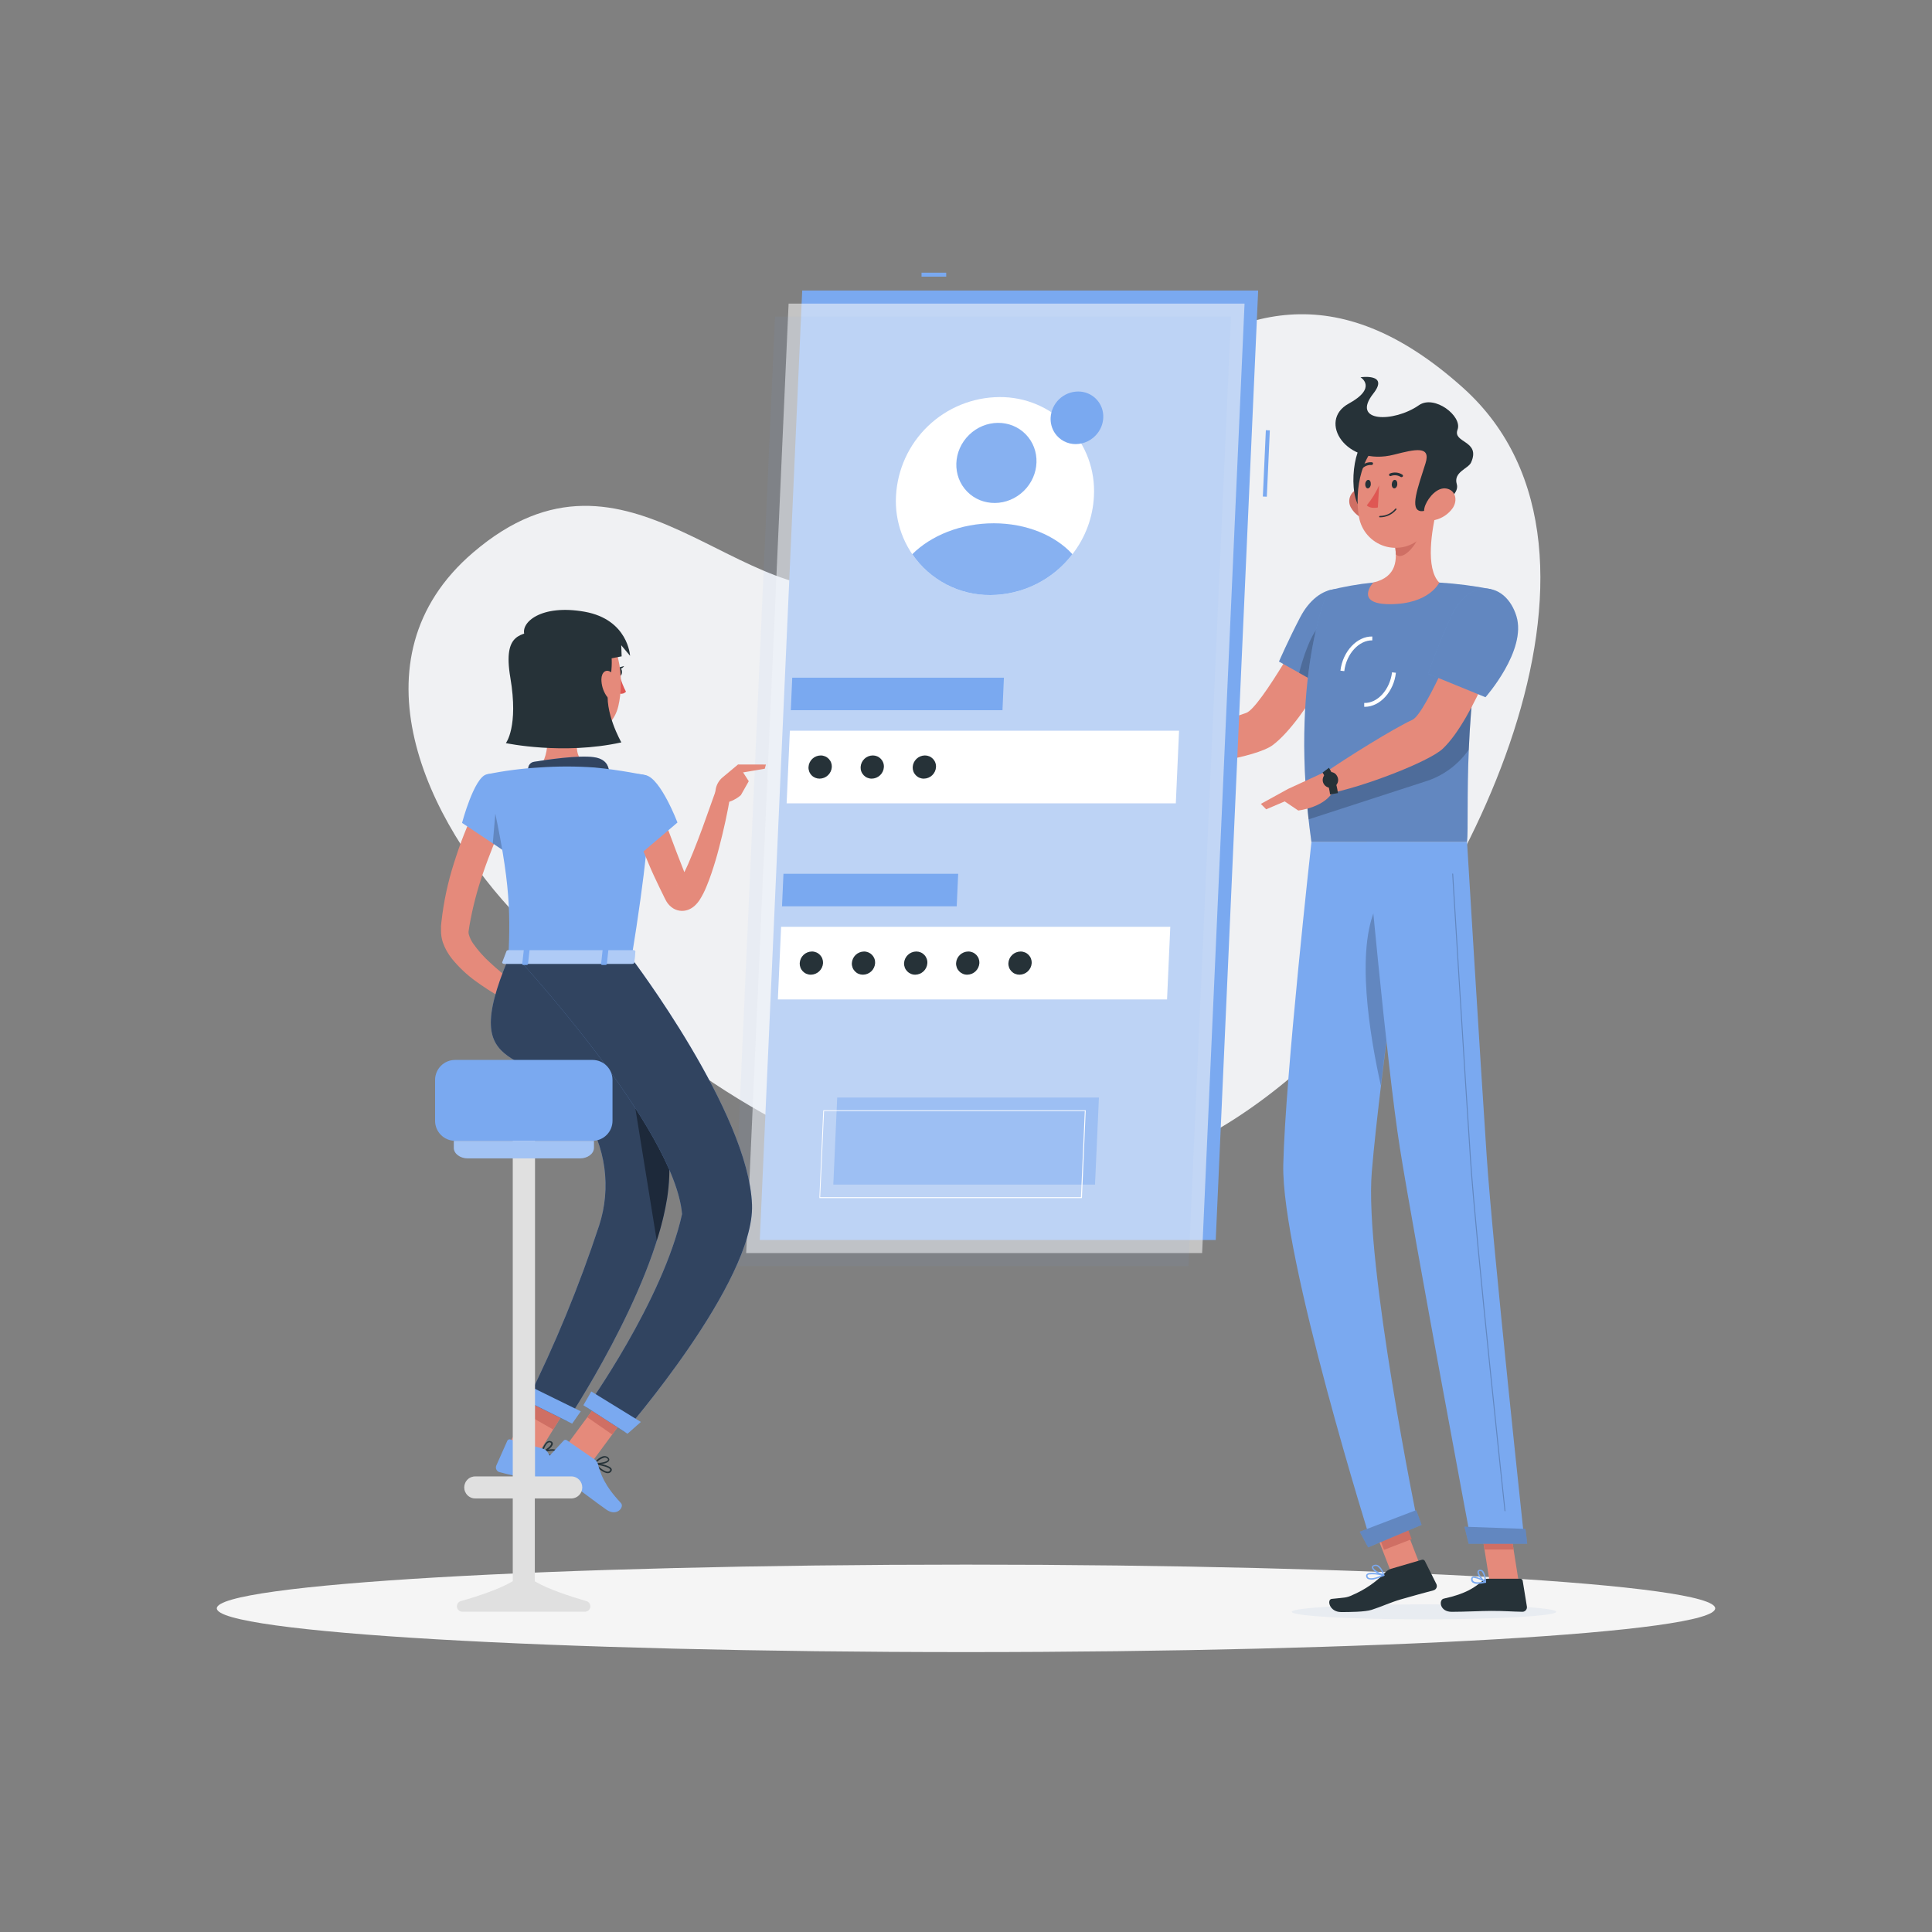
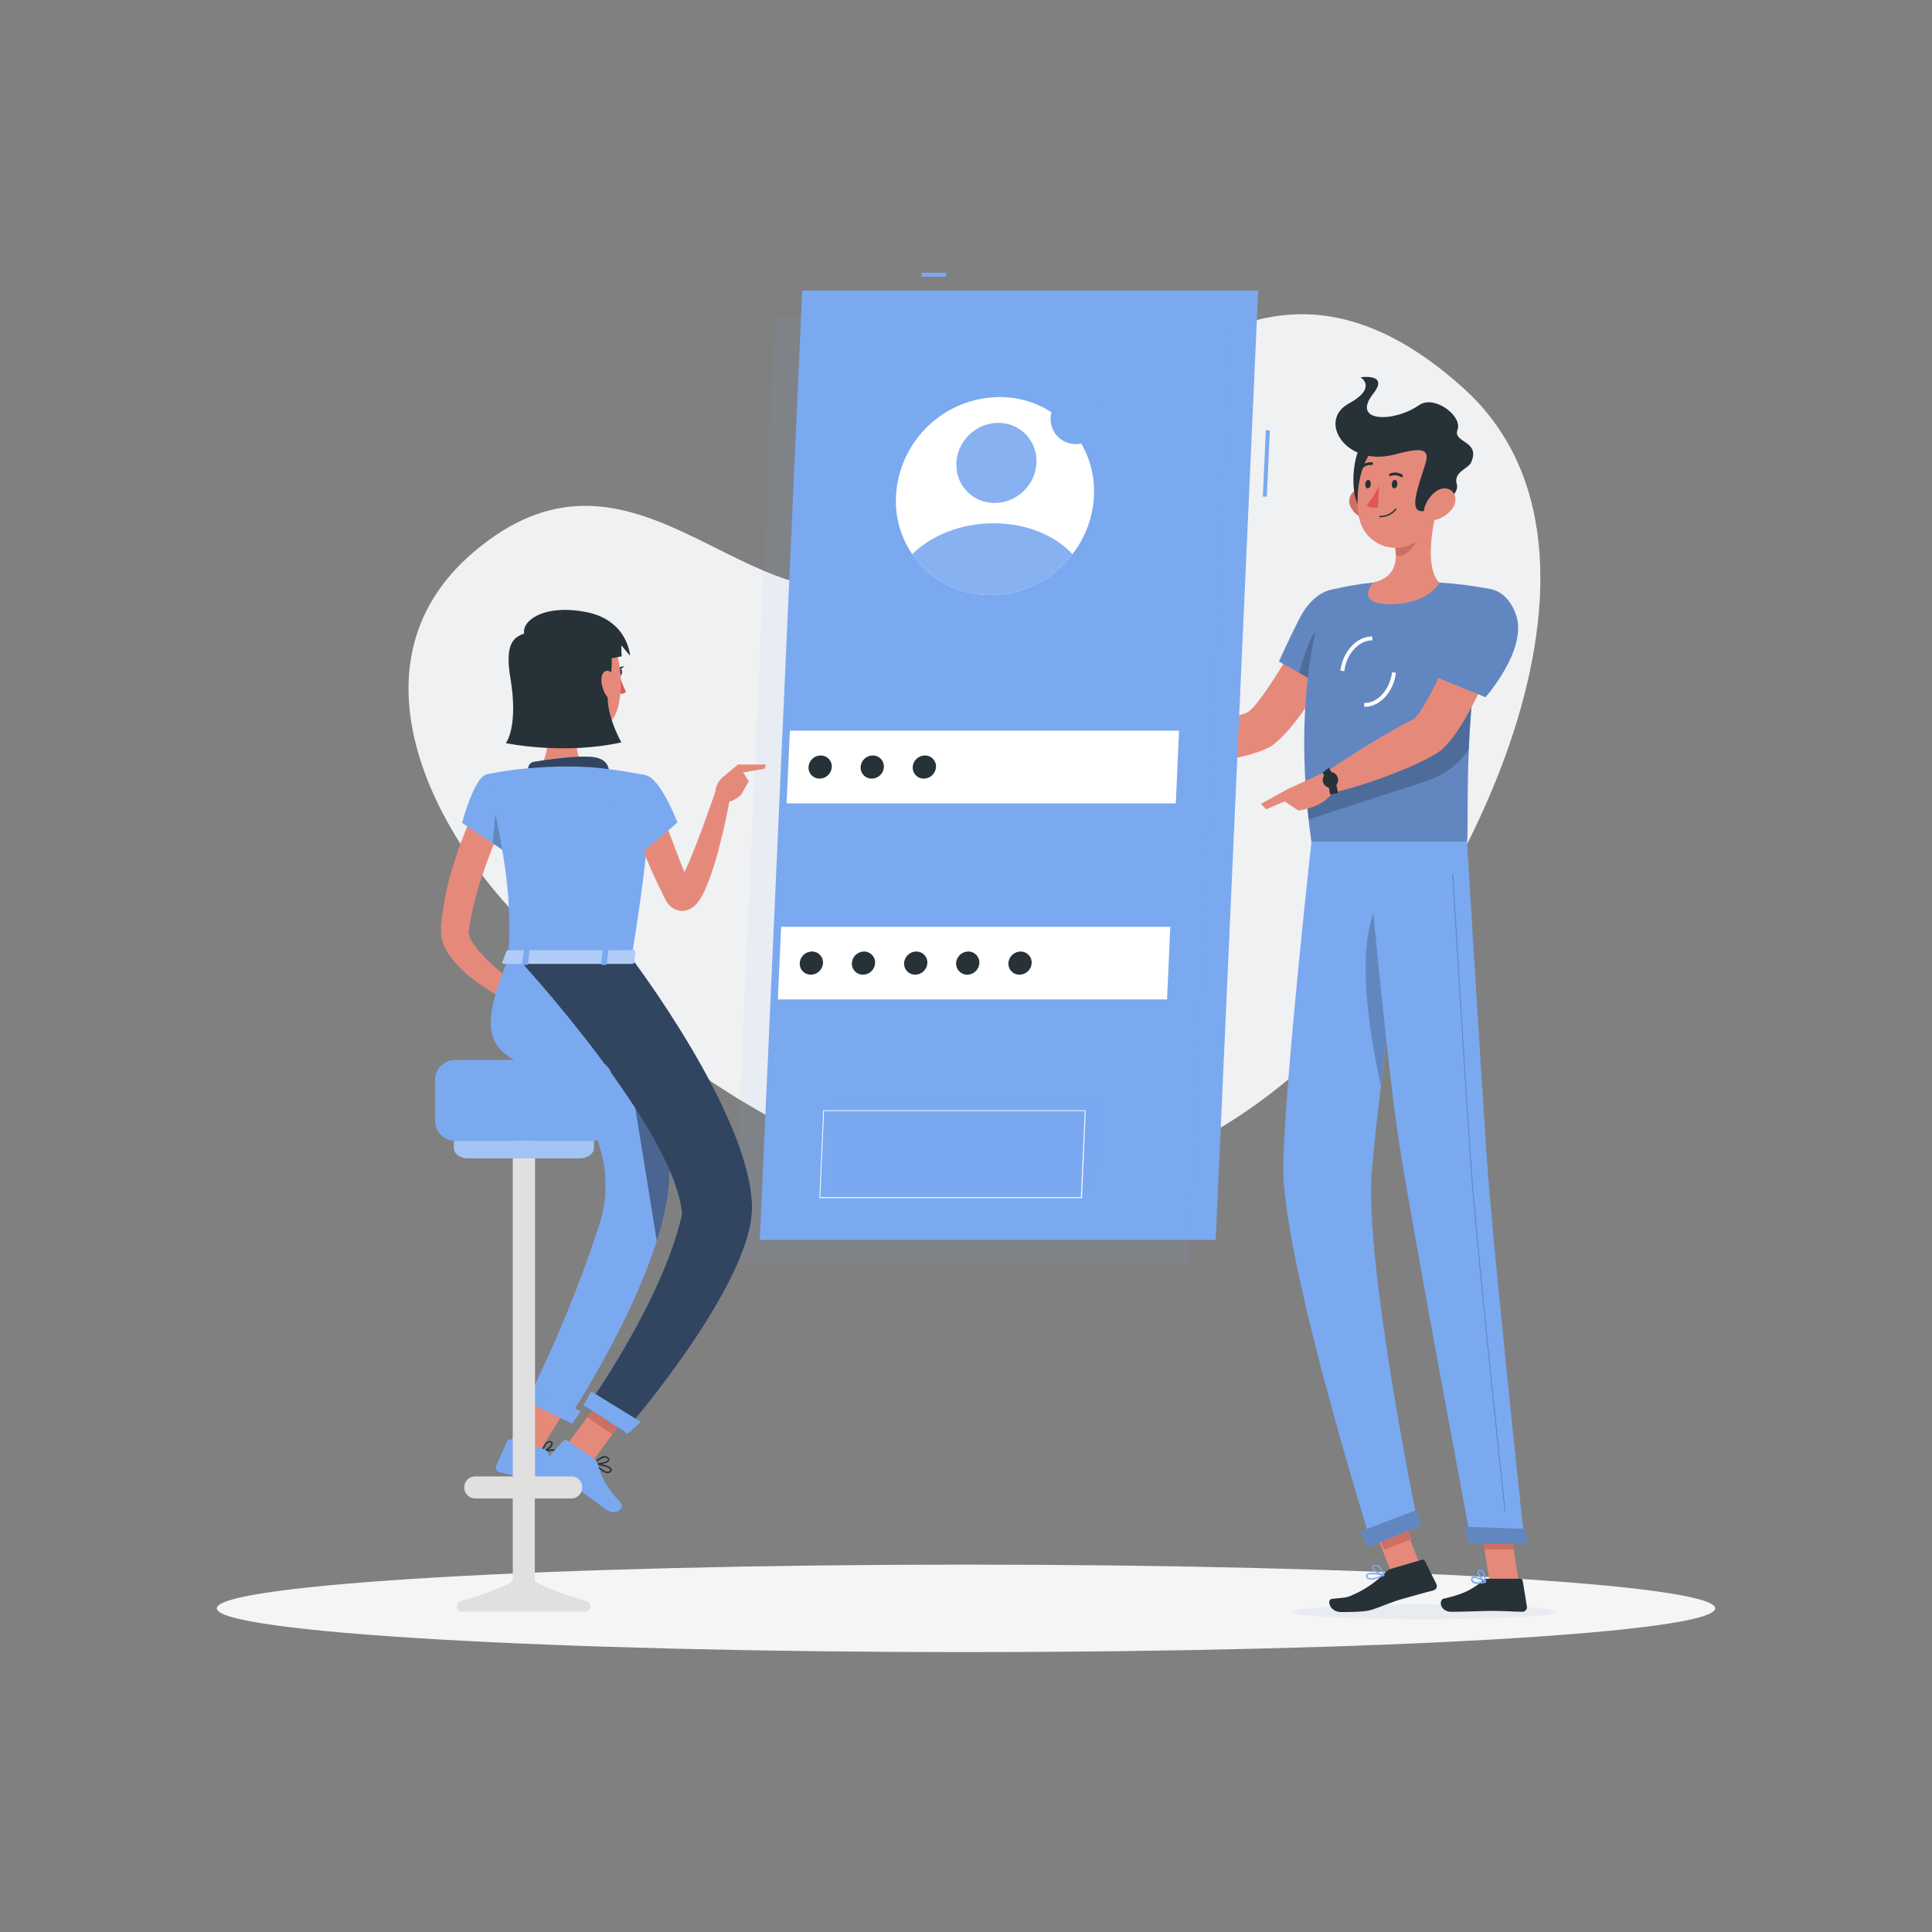
<svg xmlns="http://www.w3.org/2000/svg" fill="none" height="140" viewBox="0 0 140 140" width="140">
  <rect x="0" y="0" width="140" height="140" fill="#808080" stroke="none" />
  <path d="m37.649 66.567c16.391 16.901 37.932 28.633 57.898 9.696 10.293-9.755 23.895-36.1 10.472-48.16-18.499-16.615-29.12 10.57-42.943 14.255-9.481 2.52-17.452-12.04-28.801-2.313-8.971 7.686-3.441 19.496 3.374 26.522z" fill="#f0f1f3" />
  <path d="m70 119.717c29.983 0 54.289-1.419 54.289-3.17 0-1.75-24.306-3.169-54.289-3.169s-54.289 1.419-54.289 3.169c0 1.751 24.306 3.17 54.289 3.17z" fill="#f5f5f5" />
  <path d="m97.79 45.76-2.778-1.12s-3.665 6.684-4.715 7.022c-1.428.459-4.385 1.736-6.138 1.96-.238.28-.627 1.151-.591 1.467 2.355.787 7.529-.258 8.638-1.081 2.523-1.868 5.583-8.249 5.583-8.249z" fill="#e58a7b" />
  <path d="m98.644 44.24c.518 1.912-2.288 5.76-2.288 5.76l-3.676-2.061s.689-1.582 1.529-3.192c1.347-2.601 3.844-2.688 4.435-.507z" fill="#7aa9f0" />
  <path d="m98.644 44.24c.518 1.912-2.288 5.76-2.288 5.76l-3.676-2.061s.689-1.582 1.529-3.192c1.347-2.601 3.844-2.688 4.435-.507z" fill="#000" opacity=".2" />
  <path d="m94.139 48.762 1.448.812.255-4.444c-.843.647-1.436 2.596-1.702 3.632z" fill="#000" opacity=".2" />
  <path d="m96.225 42.801s-2.862 6.367-1.193 18.222h11.276c.179-1.73-.415-10.175 1.733-18.329-1.237-.242-2.489-.402-3.747-.479-1.595-.092-3.195-.092-4.79 0-1.106.112-2.202.308-3.279.585z" fill="#7aa9f0" />
  <path d="m96.225 42.801s-2.862 6.367-1.193 18.222h11.276c.179-1.73-.415-10.175 1.733-18.329-1.237-.242-2.489-.402-3.747-.479-1.595-.092-3.195-.092-4.79 0-1.106.112-2.202.308-3.279.585z" fill="#000" opacity=".2" />
  <path d="m93.61 116.799c-.017.303 4.259.546 9.548.546 5.289 0 9.595-.243 9.612-.546.017-.302-4.256-.543-9.548-.543s-9.593.244-9.612.543z" fill="#e8ecf1" />
  <path d="m101.136 108.854-2.0.774 1.723 4.45 2-.774z" fill="#e58a7b" />
  <path d="m110.054 114.646h-2.108l-.773-4.88h2.108z" fill="#e58a7b" />
  <path d="m107.8 114.402h2.369c.041 0 .081.015.112.042.031.026.052.063.059.104l.305 1.873c.006.047.002.095-.011.14-.014.046-.037.088-.069.123-.031.036-.07.064-.113.084-.043.019-.09.029-.138.028-.826-.014-1.223-.064-2.265-.064-.641 0-1.96.067-2.85.067-.891 0-.949-.873-.583-.955 1.647-.355 2.285-.84 2.834-1.31.097-.085.221-.132.35-.132z" fill="#263238" />
  <path d="m100.8 113.68 2.24-.655c.04-.011.083-.009.121.008.038.016.069.045.089.081l.84 1.68c.019.043.029.089.029.136s-.011.093-.031.136c-.02.042-.049.08-.085.11s-.078.052-.123.064c-.815.224-1.361.361-2.38.658-.703.204-1.42.537-2.114.758-.482.154-1.613.16-2.198.16-.865 0-1.058-.913-.686-.955.938-.103 1.064-.056 1.582-.316.848-.371 1.616-.901 2.262-1.563.122-.139.279-.243.454-.302z" fill="#263238" />
  <path d="m84.512 53.612-2.318-.972-.955 2.57c.95.145 1.917.145 2.867 0z" fill="#e58a7b" />
  <path d="m80.469 52.573-.062 1.708.832.924.955-2.57z" fill="#e58a7b" />
  <path d="m101.411 109.231-2.007.775.889 2.301 2.006-.774z" fill="#cf6f64" />
  <path d="m109.281 109.766h-2.108l.4 2.517h2.109z" fill="#cf6f64" />
  <path d="m94.674 57.817c.042.507.09 1.025.151 1.557l8.383-2.722c1.309-.388 2.447-1.211 3.226-2.332.033-.748.075-1.534.14-2.355.028-.398.061-.806.098-1.221.036-.414.086-.874.14-1.316z" fill="#000" opacity=".2" />
  <path d="m97.412 48.633-.28-.034c.165-1.4 1.21-2.503 2.31-2.475v.28c-.963-.02-1.882.974-2.03 2.229z" fill="#fff" />
  <path d="m98.904 51.218h-.048v-.28c.963.036 1.867-.969 2.016-2.22l.28.034c-.149 1.369-1.159 2.467-2.249 2.467z" fill="#fff" />
  <path d="m104.138 36.82c-.395 1.543-.86 4.368.156 5.396 0 0-.711 1.565-3.575 1.565-2.618 0-1.215-1.565-1.215-1.565 1.741-.409 1.772-1.68 1.542-2.884z" fill="#e58a7b" />
  <path d="m102.878 37.845-1.829 1.487c.057.277.09.558.098.84.535.532 1.607-.815 1.717-1.504.055-.271.06-.55.014-.823z" fill="#cf6f64" />
  <path d="m97.905 36.8c.127.221.299.412.503.564.205.151.439.259.687.316.672.148 1.008-.47.823-1.092-.165-.56-.717-1.313-1.4-1.184-.146.03-.283.095-.4.189s-.208.214-.268.351c-.06.137-.086.286-.077.435.009.149.054.294.131.422z" fill="#cf6f64" />
  <path d="m99.016 31.864c-1.047.479-1.417 4.64-.101 5.256 1.316.616 2.083-6.166.101-5.256z" fill="#263238" />
  <path d="m104.457 34.499c-.252 2.089-.28 3.318-1.4 4.388-.347.355-.786.607-1.267.729-.481.121-.987.107-1.461-.04-.474-.148-.898-.424-1.225-.797-.327-.373-.544-.83-.628-1.319-.339-1.876.129-4.976 2.223-5.807.44-.194.924-.267 1.402-.211.478.056.932.239 1.315.529.383.29.682.678.865 1.123.183.445.244.93.176 1.407z" fill="#e58a7b" />
  <path d="m101.016 32.945c1.551-.395 2.69-.664 2.282.627-.541 1.725-1.19 3.394-.32 3.469.532.048 2.884-.949 2.585-1.96-.261-.879.84-1.12 1.036-1.565.725-1.613-1.35-1.4-.98-2.38.369-.98-1.68-2.559-2.8-1.772-1.823 1.271-4.951 1.252-3.307-.84 1.179-1.492-.924-1.187-.924-1.187s1.271.753-.868 1.918c-2.262 1.243-.188 4.584 3.296 3.69z" fill="#263238" />
  <path d="m105.28 36.8c-.306.443-.766.756-1.291.879-.691.148-.957-.47-.697-1.092.232-.56.871-1.313 1.532-1.184.66.129.812.848.456 1.397z" fill="#e58a7b" />
  <path d="m95.032 61.023s-1.893 16.94-2.041 23.369c-.151 6.686 6.415 27.549 6.415 27.549l3.36-1.4s-3.92-19.062-3.36-25.628c.594-7.16 3.046-23.878 3.046-23.878z" fill="#7aa9f0" />
  <path d="m99.736 65.674c-1.509 3.13-.493 9.321.325 12.989.311-2.59.68-5.401 1.03-8.002-.033-3.998-.344-7.087-1.355-4.987z" fill="#000" opacity=".2" />
  <path d="m102.617 109.432c.017 0 .398 1.07.398 1.07l-3.875 1.63-.61-1.137z" fill="#7aa9f0" />
  <path d="m99.033 61.023s1.448 16.111 2.405 22.145c1.053 6.611 5.18 28.628 5.18 28.628h3.862s-2.313-21.482-2.75-28.028c-.476-7.101-1.422-22.744-1.422-22.744z" fill="#7aa9f0" />
  <path d="m110.538 110.79c.017 0 .129 1.078.129 1.078h-4.245l-.302-1.237z" fill="#7aa9f0" />
  <path d="m109.06 109.514c-.009 0-.017-.003-.024-.009s-.011-.014-.012-.022c-.023-.196-2.109-19.6-2.501-25.48-.425-6.378-1.282-20.527-1.291-20.67 0-.005.001-.009.002-.014.002-.004.004-.008.007-.012.003-.004.007-.006.011-.008.005-.002.009-.003.014-.003.009-0.0.018.003.025.01s.011.015.011.024c0 .143.866 14.28 1.291 20.67.392 5.88 2.478 25.27 2.498 25.48.001.005 0 .009-.001.014-.001.004-.003.009-.006.012-.003.004-.006.007-.011.009-.004.003-.008.004-.013.004z" fill="#000" opacity=".2" />
  <path d="m101.254 35.081c0 .171-.107.308-.219.308s-.193-.137-.182-.308.107-.308.219-.308.193.14.182.308z" fill="#263238" />
  <path d="m99.333 35.081c0 .171-.109.308-.218.308s-.193-.137-.185-.308.109-.308.221-.308.193.14.182.308z" fill="#263238" />
  <path d="m99.938 35.168c-.234.521-.535 1.01-.896 1.453.28.28.804.151.804.151z" fill="#df5753" />
  <path d="m99.988 37.486c-.006 0-.013-.001-.019-.004-.006-.003-.011-.006-.016-.011s-.008-.01-.01-.016-.003-.013-.003-.019c.001-.014.007-.026.017-.036s.023-.015.037-.015c.214.002.426-.045.619-.136.194-.091.365-.225.501-.39.009-.009.022-.013.035-.013.012 0 .025.005.035.013.009.009.014.022.014.035s-.005.026-.014.035c-.145.176-.328.318-.535.414s-.433.145-.661.143z" fill="#263238" />
  <path d="m101.595 34.566c-.013.007-.028.011-.043.011s-.03-.004-.044-.011c-.104-.068-.224-.11-.348-.123-.124-.013-.249.003-.366.047-.011.006-.023.009-.036.01s-.025-.001-.037-.005-.024-.011-.033-.019-.017-.019-.022-.03c-.011-.025-.011-.053-.001-.078s.029-.045.054-.056c.146-.06.305-.083.462-.069.158.015.309.067.442.153.011.007.02.017.027.028.007.011.012.023.014.036.003.013.003.026 0 .038s-.008.025-.016.035c-.014.016-.032.028-.053.034z" fill="#263238" />
  <path d="m98.591 34.006c-.015-.004-.029-.011-.039-.022-.009-.009-.017-.02-.022-.032-.005-.012-.008-.025-.008-.038s.003-.026.008-.038c.005-.012.013-.023.022-.032.107-.12.241-.214.391-.275.15-.06.311-.085.472-.073.013.002.025.007.036.014.011.007.021.016.028.027.007.011.012.023.015.036.003.013.002.026-.001.039-.006.026-.021.049-.043.064-.022.015-.048.022-.075.02-.127-.008-.255.013-.372.061-.118.049-.223.123-.308.218-.013.014-.029.025-.048.03s-.038.006-.056.001z" fill="#263238" />
  <path d="m109.124 45.45-2.912-.776s-2.856 7.031-3.866 7.487c-1.372.627-4.847 2.8-6.326 3.828-.081.35-.017 1.277.168 1.532 2.52-.459 7.345-2.316 8.353-3.259 2.299-2.153 4.583-8.812 4.583-8.812z" fill="#e58a7b" />
  <path d="m107.092 114.772c-.142.011-.284-.027-.401-.109-.036-.033-.063-.074-.078-.12s-.018-.096-.009-.143c.002-.03.012-.059.029-.083.016-.025.04-.045.067-.057.235-.121.893.296.968.344.009.005.015.013.019.022.003.009.004.019.001.028-.002.01-.007.019-.014.027-.007.007-.016.012-.025.015-.183.045-.37.071-.557.076zm-.28-.437c-.022-.004-.044-.004-.065 0-.011.006-.019.014-.025.025-.006.01-.009.022-.008.034-.008.033-.007.067.003.099.01.031.028.06.053.083.109.098.383.109.744.039-.215-.141-.457-.237-.711-.28z" fill="#7aa9f0" />
  <path d="m107.635 114.696c-.007.003-.015.003-.023 0-.21-.117-.604-.579-.546-.814.009-.038.03-.071.06-.095s.067-.037.106-.037c.037-.005.075-.002.112.009.036.011.069.03.098.055.232.199.246.81.246.84.001.01 0 .019-.005.027s-.012.015-.02.018c-.01.002-.019.001-.028-.003zm-.375-.854h-.02c-.064 0-.073.037-.076.051-.033.137.216.487.423.652-.001-.236-.074-.467-.21-.661-.032-.028-.074-.043-.117-.042z" fill="#7aa9f0" />
  <path d="m99.658 114.422c-.171.06-.358.06-.529 0-.039-.021-.072-.052-.096-.089s-.038-.08-.041-.124c-.004-.028 0-.056.01-.082s.027-.048.049-.066c.224-.202 1.14 0 1.243.039.01.002.019.008.025.016.006.009.009.019.009.029s-.002.021-.008.03c-.005.009-.013.016-.023.02-.206.093-.42.169-.638.227zm-.456-.333c-.032.006-.062.021-.087.042-.009.006-.016.015-.02.026-.004.01-.005.022-.003.033.002.029.011.057.027.082.016.025.037.046.063.06.148.079.493.017.938-.17-.3-.076-.611-.101-.919-.073z" fill="#7aa9f0" />
  <path d="m100.288 114.195h-.023c-.28-.05-.84-.372-.857-.613 0-.056.025-.134.16-.179.045-.016.094-.023.142-.02s.095.015.138.037c.302.148.462.686.47.711.002.008.002.017 0 .025-.003.009-.007.016-.014.022-.004.007-.01.013-.016.017zm-.664-.708h-.028c-.087.031-.087.067-.087.078 0 .146.406.412.689.501-.065-.224-.203-.421-.392-.56-.056-.028-.121-.035-.182-.019z" fill="#7aa9f0" />
  <path d="m96.258 55.824-2.92 1.344-.339.84 1.078.725s2.016-.218 2.59-1.515z" fill="#e58a7b" />
  <path d="m96.382 57.568c-.065-.561-.251-1.102-.543-1.585l.462-.347c.347.557.569 1.183.65 1.834z" fill="#263238" />
  <path d="m96.88 56.221c.062.097.092.211.087.326-.005.115-.046.226-.116.317-.07.091-.167.158-.277.193-.11.034-.228.034-.337-.001s-.206-.103-.275-.195-.109-.203-.114-.318.027-.229.089-.325c.062-.097.153-.172.26-.215.12-.061.259-.072.387-.031s.235.131.297.25z" fill="#263238" />
  <path d="m91.364 58.254.389.392 2.621-1.12-1.036-.358z" fill="#e58a7b" />
  <path d="m102.617 109.432c.017 0 .398 1.07.398 1.07l-3.875 1.63-.61-1.137z" fill="#000" opacity=".2" />
  <path d="m110.538 110.79c.017 0 .129 1.078.129 1.078h-4.245l-.302-1.237z" fill="#000" opacity=".2" />
  <path d="m109.883 44.643c.77 2.484-2.24 5.88-2.24 5.88l-4.158-1.697c.493-1.435 1.061-2.844 1.703-4.22 1.276-2.752 3.917-2.47 4.695.036z" fill="#7aa9f0" />
  <path d="m109.883 44.643c.77 2.484-2.24 5.88-2.24 5.88l-4.158-1.697c.493-1.435 1.061-2.844 1.703-4.22 1.276-2.752 3.917-2.47 4.695.036z" fill="#000" opacity=".2" />
  <path d="m68.566 19.76h-1.789v.288h1.789z" fill="#7aa9f0" />
  <path d="m91.728 31.174-.217 4.806.288.013.217-4.806z" fill="#7aa9f0" />
  <path d="m91.171 21.053h-33.04l-3.074 68.802h33.04z" fill="#7aa9f0" />
-   <path d="m90.185 22h-33.04l-3.074 68.802h33.04z" fill="#fafafa" opacity=".56" />
  <path d="m89.2 22.943h-33.04l-3.077 68.802h33.04z" fill="#7aa9f0" opacity=".07" />
  <path d="m85.439 52.951h-28.202l-.235 5.264h28.202z" fill="#fff" />
  <path d="m72.747 49.109h-15.338l-.104 2.355h15.338z" fill="#7aa9f0" />
  <path d="m84.804 67.158h-28.202l-.235 5.264h28.202z" fill="#fff" />
  <path d="m79.632 79.531h-18.964l-.283 6.308h18.964z" fill="#7aa9f0" opacity=".47" />
  <path d="m78.364 86.82h-18.964c-.008.002-.017.002-.025 0-.003-.008-.003-.017 0-.025l.28-6.311c-0-.004.001-.009.003-.013.002-.004.004-.007.007-.01.003-.003.007-.005.011-.006.004-.001.008-.002.013-.001h18.964c.003-.002.007-.003.011-.003s.008.001.011.003c.002.003.003.007.003.011 0 .004-.001.008-.003.011l-.274 6.325c-.003.006-.009.012-.015.015s-.014.005-.021.004zm-18.931-.067h18.897l.28-6.244h-18.897z" fill="#fff" />
  <path d="m69.434 63.316h-12.662l-.104 2.358h12.659z" fill="#7aa9f0" />
  <path d="m79.271 35.947c-.072 1.532-.617 3.004-1.56 4.214-.698.914-1.595 1.656-2.624 2.169-1.029.513-2.162.783-3.312.791-.929.007-1.85-.176-2.705-.538-.856-.362-1.628-.896-2.27-1.568-.642-.672-1.139-1.468-1.461-2.34s-.463-1.8-.412-2.728c.099-1.925.929-3.74 2.321-5.074 1.392-1.333 3.241-2.085 5.169-2.1.93-.009 1.852.173 2.708.535.857.362 1.63.895 2.272 1.567.642.672 1.14 1.469 1.462 2.341.322.872.462 1.801.411 2.73z" fill="#fff" />
  <path d="m79.946 30.274c-.018.407-.163.799-.414 1.12-.186.243-.425.44-.699.576-.274.136-.575.208-.881.211-.296.002-.588-.069-.851-.206-.263-.137-.488-.337-.655-.581-.222-.33-.332-.723-.314-1.12.027-.511.248-.993.618-1.347.37-.354.861-.553 1.373-.557.247-.002.492.046.719.142.228.096.433.237.604.416s.303.39.389.621c.086.232.123.478.111.725z" fill="#7aa9f0" />
  <g fill="#263238">
    <path d="m60.276 55.583c-.013.226-.112.438-.276.594-.164.156-.38.244-.606.246-.109.001-.217-.02-.318-.062-.101-.042-.192-.104-.267-.183-.076-.079-.134-.172-.172-.274-.038-.102-.055-.211-.049-.32.012-.226.11-.439.274-.595.164-.156.381-.244.608-.245.109-.001.217.021.318.063.101.042.191.105.267.183.075.079.134.172.172.274s.055.211.05.32z" />
    <path d="m64.05 55.583c-.013.226-.111.438-.275.594-.164.156-.381.244-.607.246-.109.001-.217-.021-.317-.063-.1-.042-.191-.105-.266-.183-.075-.079-.134-.172-.172-.274s-.054-.211-.049-.32c.012-.226.11-.438.273-.594.163-.156.38-.244.606-.246.109-.001.217.02.318.062.101.042.192.105.267.183.075.079.134.172.172.274.038.102.055.211.049.32z" />
    <path d="m67.827 55.583c-.013.226-.111.438-.275.594-.164.156-.381.244-.607.246-.109.001-.217-.021-.318-.063-.101-.042-.191-.105-.267-.183-.075-.079-.134-.172-.172-.274s-.055-.211-.05-.32c.013-.226.111-.438.275-.594.164-.156.381-.244.607-.246.109-.001.217.02.318.062.101.042.192.105.267.183.075.079.134.172.172.274.038.102.055.211.049.32z" />
    <path d="m59.64 69.79c-.013.226-.112.438-.276.594-.164.156-.38.244-.606.246-.109.001-.217-.021-.318-.063-.101-.042-.191-.105-.267-.183-.075-.079-.134-.172-.172-.274s-.055-.211-.05-.32c.013-.226.111-.438.275-.594s.381-.244.607-.246c.109-.001.217.021.318.063s.191.105.267.183c.075.079.134.172.172.274s.055.211.05.32z" />
    <path d="m63.414 69.79c-.013.225-.111.438-.274.594-.163.156-.38.244-.605.246-.109.001-.217-.02-.318-.062-.101-.042-.192-.105-.267-.183s-.134-.172-.172-.274c-.038-.102-.055-.211-.049-.32.013-.226.111-.438.275-.594s.381-.244.607-.246c.109-.001.217.021.317.063.1.042.191.105.266.183s.134.172.172.274c.038.102.054.211.049.32z" />
    <path d="m67.2 69.79c-.013.226-.111.438-.275.594-.164.156-.381.244-.607.246-.109.001-.217-.021-.317-.064s-.191-.105-.266-.183c-.075-.079-.134-.172-.172-.274-.038-.102-.056-.211-.051-.319.013-.226.112-.438.276-.594.164-.156.38-.244.606-.246.109-.001.217.02.318.062.101.042.192.105.267.183.076.079.134.172.172.274.038.102.055.211.049.32z" />
    <path d="m70.969 69.79c-.013.226-.112.438-.276.594-.164.156-.38.244-.606.246-.109.001-.217-.021-.317-.064-.1-.043-.191-.105-.266-.183-.075-.079-.134-.172-.172-.274-.038-.102-.056-.211-.051-.319.013-.226.112-.438.276-.594.164-.156.38-.244.606-.246.109-.001.217.021.318.063s.191.105.267.183c.075.079.134.172.172.274s.055.211.05.32z" />
    <path d="m74.76 69.79c-.013.226-.112.438-.276.594-.164.156-.38.244-.606.246-.109.001-.217-.02-.318-.062-.101-.042-.192-.105-.267-.183s-.134-.172-.172-.274c-.038-.102-.055-.211-.049-.32.013-.226.111-.438.275-.594s.381-.244.607-.246c.109-.001.217.021.318.063.101.042.191.105.267.183.075.079.134.172.172.274s.055.211.05.32z" />
  </g>
  <path d="m74.187 35.573c1.172-1.146 1.234-2.983.139-4.103-1.095-1.12-2.933-1.099-4.105.047-1.172 1.146-1.234 2.983-.139 4.103 1.095 1.12 2.933 1.099 4.105-.047z" fill="#7aa9f0" />
  <path d="m77.711 40.16c-.698.914-1.595 1.656-2.624 2.169-1.029.513-2.162.783-3.312.791-1.115.009-2.215-.256-3.203-.772s-1.835-1.268-2.464-2.188c1.361-1.355 3.514-2.24 5.9-2.24s4.463.885 5.704 2.24z" fill="#7aa9f0" />
  <path d="m74.187 35.573c1.172-1.146 1.234-2.983.139-4.103-1.095-1.12-2.933-1.099-4.105.047-1.172 1.146-1.234 2.983-.139 4.103 1.095 1.12 2.933 1.099 4.105-.047z" fill="#fff" opacity=".1" />
  <path d="m77.711 40.16c-.698.914-1.595 1.656-2.624 2.169-1.029.513-2.162.783-3.312.791-1.115.009-2.215-.256-3.203-.772s-1.835-1.268-2.464-2.188c1.361-1.355 3.514-2.24 5.9-2.24s4.463.885 5.704 2.24z" fill="#fff" opacity=".1" />
  <path d="m36.515 59.483c-.266.582-.546 1.224-.79 1.845s-.493 1.263-.708 1.901c-.44 1.258-.775 2.551-1.002 3.864l-.062.412c-.006.071.001.142.02.21.066.232.17.452.308.65.36.513.777.982 1.243 1.4.492.458 1.008.888 1.546 1.291.538.414 1.103.818 1.66 1.198l-.524.983c-1.331-.58-2.593-1.304-3.766-2.159-.626-.456-1.19-.991-1.68-1.59-.29-.357-.517-.761-.669-1.196-.089-.271-.134-.555-.134-.84 0-.067 0-.165 0-.213v-.137l.028-.28c.161-1.459.467-2.898.916-4.295.218-.689.451-1.375.717-2.044s.54-1.324.879-2.005z" fill="#e58a7b" />
  <path d="m38.335 72.08 1.98-1.002-.512 2.173s-1.358.381-1.988-.28z" fill="#e58a7b" />
  <path d="m42.126 71.434-.526 1.798-1.798.02.512-2.173z" fill="#e58a7b" />
  <path d="m44.92 49c.106.388.253.763.44 1.12-.054.062-.125.108-.203.133-.078.025-.162.029-.242.01z" fill="#df5753" />
  <path d="m44.862 49.017c.116 0 .21-.144.21-.322s-.094-.322-.21-.322-.21.144-.21.322.094.322.21.322z" fill="#263238" />
  <path d="m44.8 48.384.426-.12s-.207.331-.426.12z" fill="#263238" />
  <path d="m39.452 51.055c.255 1.302.51 3.69-.403 4.561 0 0 .358 1.322 2.78 1.322 2.663 0 1.271-1.322 1.271-1.322-1.453-.347-1.417-1.425-1.162-2.439z" fill="#e58a7b" />
  <path d="m38.744 48.087c.134 2.176.146 3.1 1.243 4.217 1.655 1.68 4.298 1.042 4.816-1.12.468-1.96.171-5.186-1.96-6.051-.468-.193-.977-.263-1.479-.204-.502.059-.981.245-1.392.541s-.739.691-.954 1.149c-.215.458-.309.963-.275 1.468z" fill="#e58a7b" />
  <path d="m38.959 45.64c-1.092.398-2.548.101-1.977 3.469.605 3.567-.325 4.74-.325 4.74s4.141.882 8.369-.053c0 0-1.291-2.257-.93-3.92.462-2.1.098-2.876.098-2.876s-3.702-1.921-5.236-1.361z" fill="#263238" />
  <path d="m43.579 49.221c.001.414.12.819.342 1.168.297.454.647.28.734-.202.078-.423.02-1.17-.358-1.462s-.711-.006-.717.496z" fill="#e58a7b" />
  <path d="m38.01 46.007c-.314-.882 1.182-2.24 4.346-1.68s3.301 3.195 3.301 3.195l-.638-.762.028.801-3.251.624z" fill="#263238" />
  <path d="m38.279 55.765c-.019-.128.013-.258.089-.363.076-.105.19-.175.317-.197.986-.162 3.226-.493 4.351-.336.84.118 1.058.605 1.095 1.005.006.07-.004.141-.028.207s-.061.127-.111.177c-.049.05-.108.09-.174.115-.066.026-.136.037-.206.033l-4.866-.218c-.115-.006-.224-.051-.309-.128s-.141-.181-.159-.295z" fill="#7aa9f0" />
  <path d="m38.279 55.765c-.019-.128.013-.258.089-.363.076-.105.19-.175.317-.197.986-.162 3.226-.493 4.351-.336.84.118 1.058.605 1.095 1.005.006.07-.004.141-.028.207s-.061.127-.111.177c-.049.05-.108.09-.174.115-.066.026-.136.037-.206.033l-4.866-.218c-.115-.006-.224-.051-.309-.128s-.141-.181-.159-.295z" fill="#000" opacity=".6" />
  <path d="m41.093 104.681 1.806 1.254 3.021-4.096-1.806-1.252z" fill="#e58a7b" />
  <path d="m36.882 104.6 1.907 1.086 2.674-4.332-1.907-1.086z" fill="#e58a7b" />
  <path d="m45.917 101.839-1.557 2.111-1.806-1.252 1.557-2.111z" fill="#cf6f64" />
-   <path d="m39.553 100.268 1.91 1.089-1.378 2.232-1.91-1.089z" fill="#cf6f64" />
  <path d="m42.616 69.44s7.05 8.884 5.726 17.382c-1.067 6.863-7.255 16.156-7.255 16.156l-2.909-1.444c2.051-4.109 3.8-8.362 5.236-12.724.443-1.354.572-2.791.378-4.203s-.706-2.76-1.498-3.945c-3.573-5.216-9.296-2.111-5.446-11.222z" fill="#7aa9f0" />
-   <path d="m42.616 69.44s7.05 8.884 5.726 17.382c-1.067 6.863-7.255 16.156-7.255 16.156l-2.909-1.444c2.051-4.109 3.8-8.362 5.236-12.724.443-1.354.572-2.791.378-4.203s-.706-2.76-1.498-3.945c-3.573-5.216-9.296-2.111-5.446-11.222z" fill="#000" opacity=".6" />
  <path d="m46.074 75.146-1.025-1.019c0 .081 1.985 12.337 2.542 15.781.329-1.006.581-2.036.753-3.08.655-4.169-.714-8.428-2.271-11.682z" fill="#000" opacity=".4" />
  <path d="m45.763 69.44s8.49 11.166 8.73 17.861c.199 5.6-9.24 16.45-9.24 16.45l-2.744-1.775s5.524-7.706 6.916-14c-.538-6.238-11.906-18.536-11.906-18.536z" fill="#7aa9f0" />
  <path d="m45.763 69.44s8.49 11.166 8.73 17.861c.199 5.6-9.24 16.45-9.24 16.45l-2.744-1.775s5.524-7.706 6.916-14c-.538-6.238-11.906-18.536-11.906-18.536z" fill="#000" opacity=".6" />
  <path d="m35.26 56.115c-.907.216-1.778 3.514-1.778 3.514l3.548 2.369s1.182-2.61.767-3.752c-.428-1.19-1.397-2.402-2.537-2.131z" fill="#7aa9f0" />
  <path d="m35.955 58.24-.246 2.876 1.319.885c.364-.82.634-1.678.804-2.559z" fill="#000" opacity=".2" />
  <path d="m46.813 56.179s1.047.367-1.05 13.258h-8.921c.151-3.64.154-5.88-1.582-13.322 1.249-.258 2.515-.424 3.788-.498 1.349-.097 2.703-.097 4.052 0 1.742.16 3.713.563 3.713.563z" fill="#7aa9f0" />
  <path d="m47.72 58.24c.202.56.414 1.162.638 1.742s.437 1.176.664 1.764l.686 1.758.174.44.09.218.042.109c0 .02 0 .02 0 .017-.051-.072-.118-.132-.196-.174-.111-.065-.236-.103-.364-.109-.107-.003-.213.017-.311.059-.129.059-.129.084-.126.081.023-.019.044-.04.062-.064.155-.203.289-.422.4-.652.132-.258.258-.532.384-.809.246-.56.473-1.14.7-1.725s.442-1.176.652-1.772l.638-1.786 1.078.28c-.213 1.277-.487 2.52-.818 3.786-.16.63-.347 1.254-.56 1.884-.106.316-.224.63-.358.952-.14.349-.312.685-.515 1.002-.074.107-.157.208-.246.302-.143.154-.317.277-.51.361-.171.073-.357.108-.543.101-.209-.008-.412-.069-.591-.176-.211-.132-.386-.314-.51-.529-.042-.073-.078-.146-.104-.199l-.053-.106-.106-.218-.213-.434c-.28-.582-.56-1.17-.804-1.761s-.501-1.19-.742-1.792-.456-1.204-.661-1.854z" fill="#e58a7b" />
  <path d="m46.813 56.179c1.072.255 2.279 3.424 2.279 3.424l-3.189 2.713s-2.064-3.455-1.646-4.595c.434-1.187 1.156-1.876 2.556-1.543z" fill="#7aa9f0" />
  <path d="m52.36 56.333 1.12-.935.778 1.212-.574 1.011s-.913.84-1.719.412c-.128-.288-.159-.609-.087-.916.071-.307.24-.582.482-.784z" fill="#e58a7b" />
  <path d="m55.502 55.401-.084.305-1.772.297-.174-.605z" fill="#e58a7b" />
  <path d="m45.472 103.894-3.198-2.066.574-.997 3.592 2.209z" fill="#7aa9f0" />
  <path d="m40.04 105.54c-.281-.034-.55-.129-.79-.28-.01-.003-.018-.009-.025-.018-.006-.009-.009-.019-.009-.029 0-.011.003-.021.009-.029.006-.009.015-.015.025-.019.087-.028.84-.26 1.058-.081.025.02.043.047.054.077s.013.062.008.094c-.004.05-.021.099-.049.141-.028.042-.066.076-.111.1-.052.028-.111.044-.171.044zm-.63-.308c.35.18.63.244.764.177.029-.016.054-.04.071-.068.018-.029.028-.061.029-.095 0-.044 0-.064-.025-.075-.118-.095-.538-.023-.846.061z" fill="#263238" />
  <path d="m39.27 105.28c-.015 0-.029-.006-.039-.017-.004-.008-.006-.016-.006-.025s.002-.018.006-.025c0-.025.182-.633.468-.77.036-.017.076-.026.116-.026s.08.009.116.026c.039.012.073.037.097.071.023.034.035.075.032.116-.02.252-.532.6-.767.658zm.543-.764c-.027 0-.054.007-.078.019-.174.084-.316.412-.386.611.246-.104.585-.378.596-.532 0-.026 0-.056-.064-.084-.021-.012-.044-.019-.067-.023z" fill="#263238" />
  <path d="m44.036 106.75c-.316 0-.756-.406-.997-.655-.006-.009-.009-.019-.009-.03 0-.01.003-.02.009-.029.005-.009.013-.016.023-.021.009-.005.02-.008.03-.007.112 0 1.084.146 1.221.42.015.025.022.053.022.081 0 .029-.008.057-.022.081-.021.043-.052.08-.09.107-.039.028-.084.045-.131.05zm-.812-.616c.353.342.664.532.84.51.031-.004.06-.016.086-.034s.046-.042.06-.07c.006-.01.01-.021.01-.032 0-.012-.003-.023-.01-.032-.073-.152-.591-.28-.986-.342z" fill="#263238" />
  <path d="m43.254 106.12c-.063.002-.126-.003-.188-.014-.009-.001-.017-.005-.024-.01-.007-.006-.012-.013-.015-.021-.004-.008-.006-.017-.006-.026 0-.01.002-.019.006-.027.017-.02.395-.476.753-.507.102-.008.202.024.28.09.109.095.104.179.076.232-.07.191-.554.283-.882.283zm-.073-.104c.314.017.815-.086.879-.224 0 0 .022-.044-.05-.106-.029-.025-.063-.044-.099-.056-.037-.011-.075-.015-.113-.011-.241.067-.456.207-.616.4z" fill="#263238" />
  <path d="m39.346 104.978-2.374-.672c-.041-.013-.085-.01-.124.008-.039.018-.069.05-.086.09l-.801 1.8c-.019.046-.028.096-.026.145.002.05.014.099.036.144.022.044.053.084.091.116.038.032.083.055.131.068.84.219 1.243.28 2.288.58.644.179 1.562.512 2.45.764s1.184-.613.84-.798c-1.557-.823-1.68-1.4-2.106-2.016-.076-.111-.189-.193-.319-.229z" fill="#7aa9f0" />
  <path d="m43.103 105.767-2.027-1.4c-.034-.025-.077-.036-.119-.032-.042.004-.082.023-.111.055l-1.344 1.444c-.033.038-.057.082-.072.129-.014.048-.019.098-.012.147s.023.097.049.139.061.078.102.106c.714.479 1.084.672 1.977 1.291.56.381 1.644 1.226 2.4 1.753.756.526 1.319-.196 1.05-.482-1.204-1.285-1.467-2.091-1.666-2.822-.035-.133-.115-.249-.227-.328z" fill="#7aa9f0" />
  <path d="m41.46 103.163-3.654-1.817.378-.991 3.903 1.915z" fill="#7aa9f0" />
  <path d="m36.708 68.914-.308.806c-.031.062.042.126.146.126h9.262c.081 0 .148-.039.154-.09l.078-.801c0-.053-.064-.101-.151-.101h-9.036c-.027-.003-.055.001-.08.012-.025.01-.048.026-.066.047z" fill="#7aa9f0" />
  <path d="m36.708 68.914-.308.806c-.031.062.042.126.146.126h9.262c.081 0 .148-.039.154-.09l.078-.801c0-.053-.064-.101-.151-.101h-9.036c-.027-.003-.055.001-.08.012-.025.01-.048.026-.066.047z" fill="#fff" opacity=".4" />
  <path d="m38.167 69.924h-.244c-.048 0-.084-.025-.081-.056l.115-1.039c0-.028.045-.053.092-.053h.244c.048 0 .084.025.081.053l-.115 1.039c-.003.031-.045.056-.092.056z" fill="#7aa9f0" />
  <path d="m43.879 69.924h-.241c-.048 0-.084-.025-.081-.056l.112-1.039c0-.028.048-.053.095-.053h.241c.048 0 .087.025.081.053l-.112 1.039c-.014.031-.045.056-.095.056z" fill="#7aa9f0" />
  <path d="m37.954 117.342c4.143 0 7.501-.243 7.501-.543s-3.358-.543-7.501-.543-7.501.243-7.501.543 3.358.543 7.501.543z" fill="#f5f5f5" />
  <path d="m42.524 116.032c-1.327-.386-2.8-.882-3.69-1.4-.025-.017-.053-.025-.078-.039v-6.009h2.685c.204-.012.395-.102.535-.25.14-.149.218-.345.218-.549 0-.205-.078-.401-.218-.55-.14-.148-.332-.238-.535-.25h-2.671v-27.389h-1.613v27.389h-2.668c-.109-.006-.218.01-.321.047s-.197.095-.276.17c-.08.075-.143.165-.186.265-.043.1-.066.208-.066.318 0 .109.022.217.066.317.043.1.106.19.186.265.079.075.173.133.276.17.103.038.212.053.321.047h2.668v6c-.025 0-.05.023-.076.04-.904.526-2.366 1.022-3.693 1.4-.09.027-.167.085-.217.164-.05.079-.071.173-.058.266s.059.178.13.239c.07.062.161.097.254.098h8.918c.089-.006.174-.043.24-.104s.109-.143.121-.231c.013-.089-.005-.18-.051-.257s-.117-.136-.201-.167z" fill="#e0e0e0" />
  <path d="m42.935 76.807h-9.957c-.801 0-1.45.649-1.45 1.45v2.96c0 .801.649 1.45 1.45 1.45h9.957c.801 0 1.45-.649 1.45-1.45v-2.96c0-.801-.649-1.45-1.45-1.45z" fill="#7aa9f0" />
  <path d="m32.886 82.67v.51c0 .42.456.762 1.016.762h8.12c.56 0 1.016-.342 1.016-.762v-.51z" fill="#7aa9f0" />
  <path d="m32.886 82.67v.51c0 .42.456.762 1.016.762h8.12c.56 0 1.016-.342 1.016-.762v-.51z" fill="#fff" opacity=".3" />
</svg>